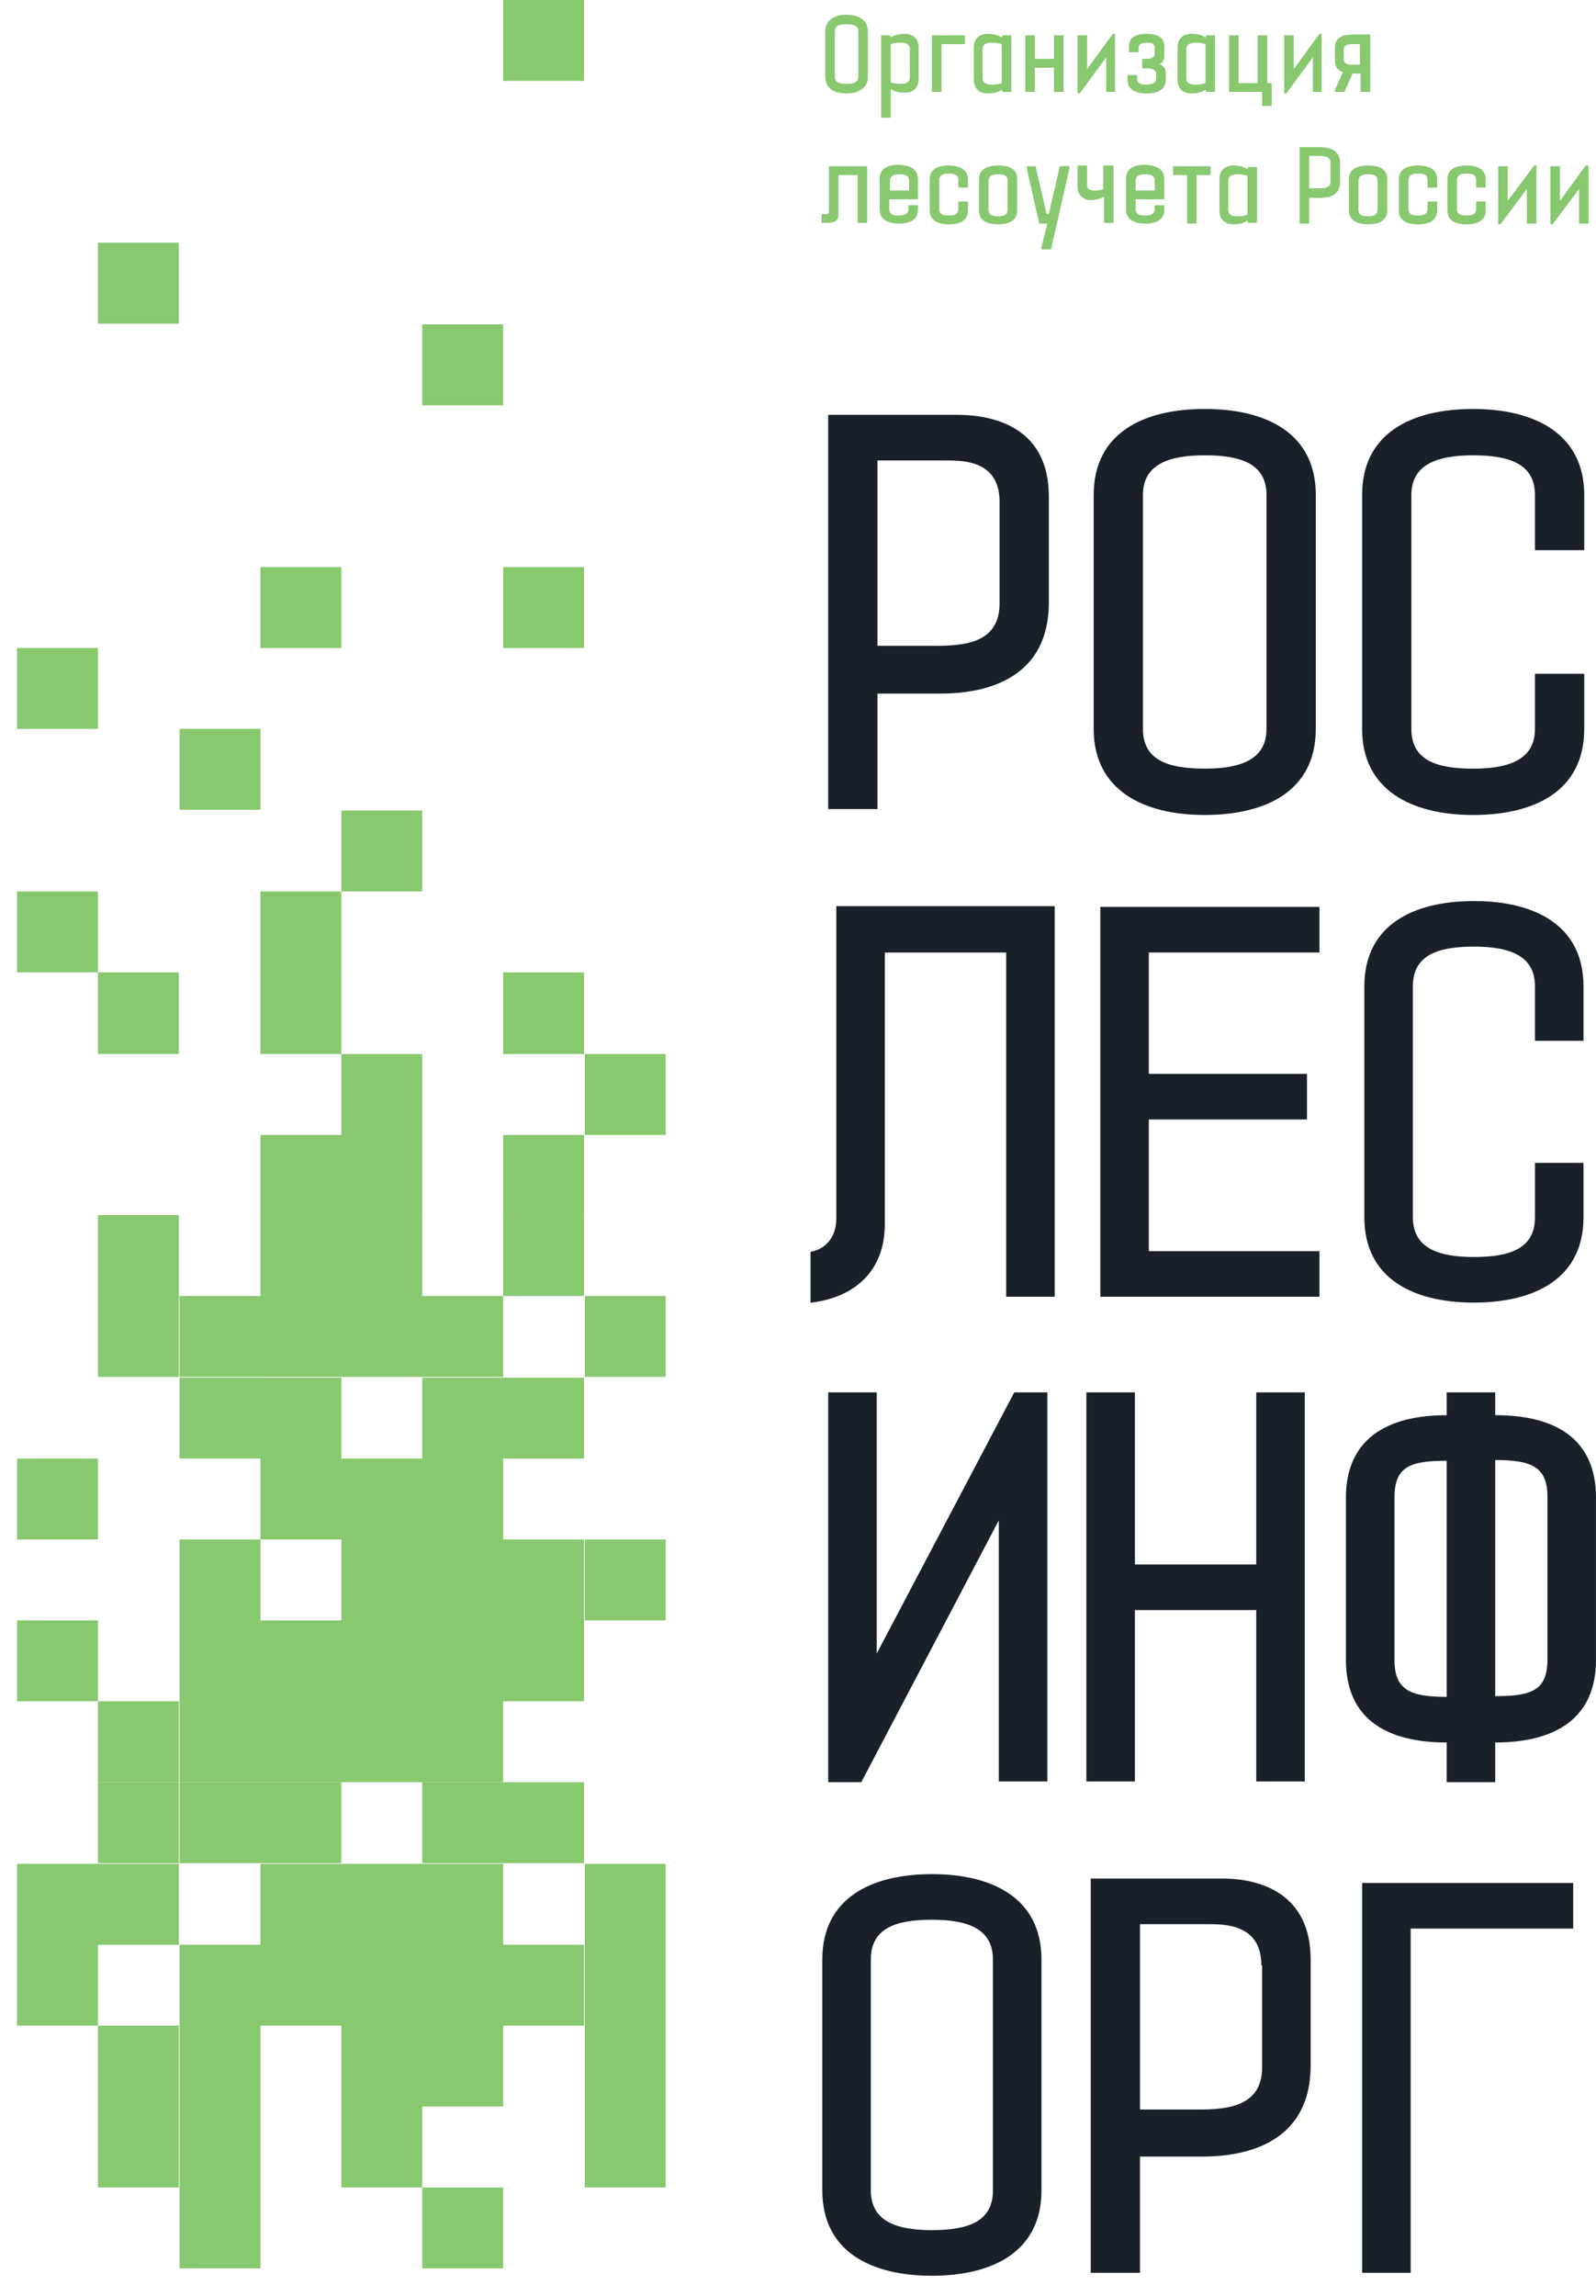
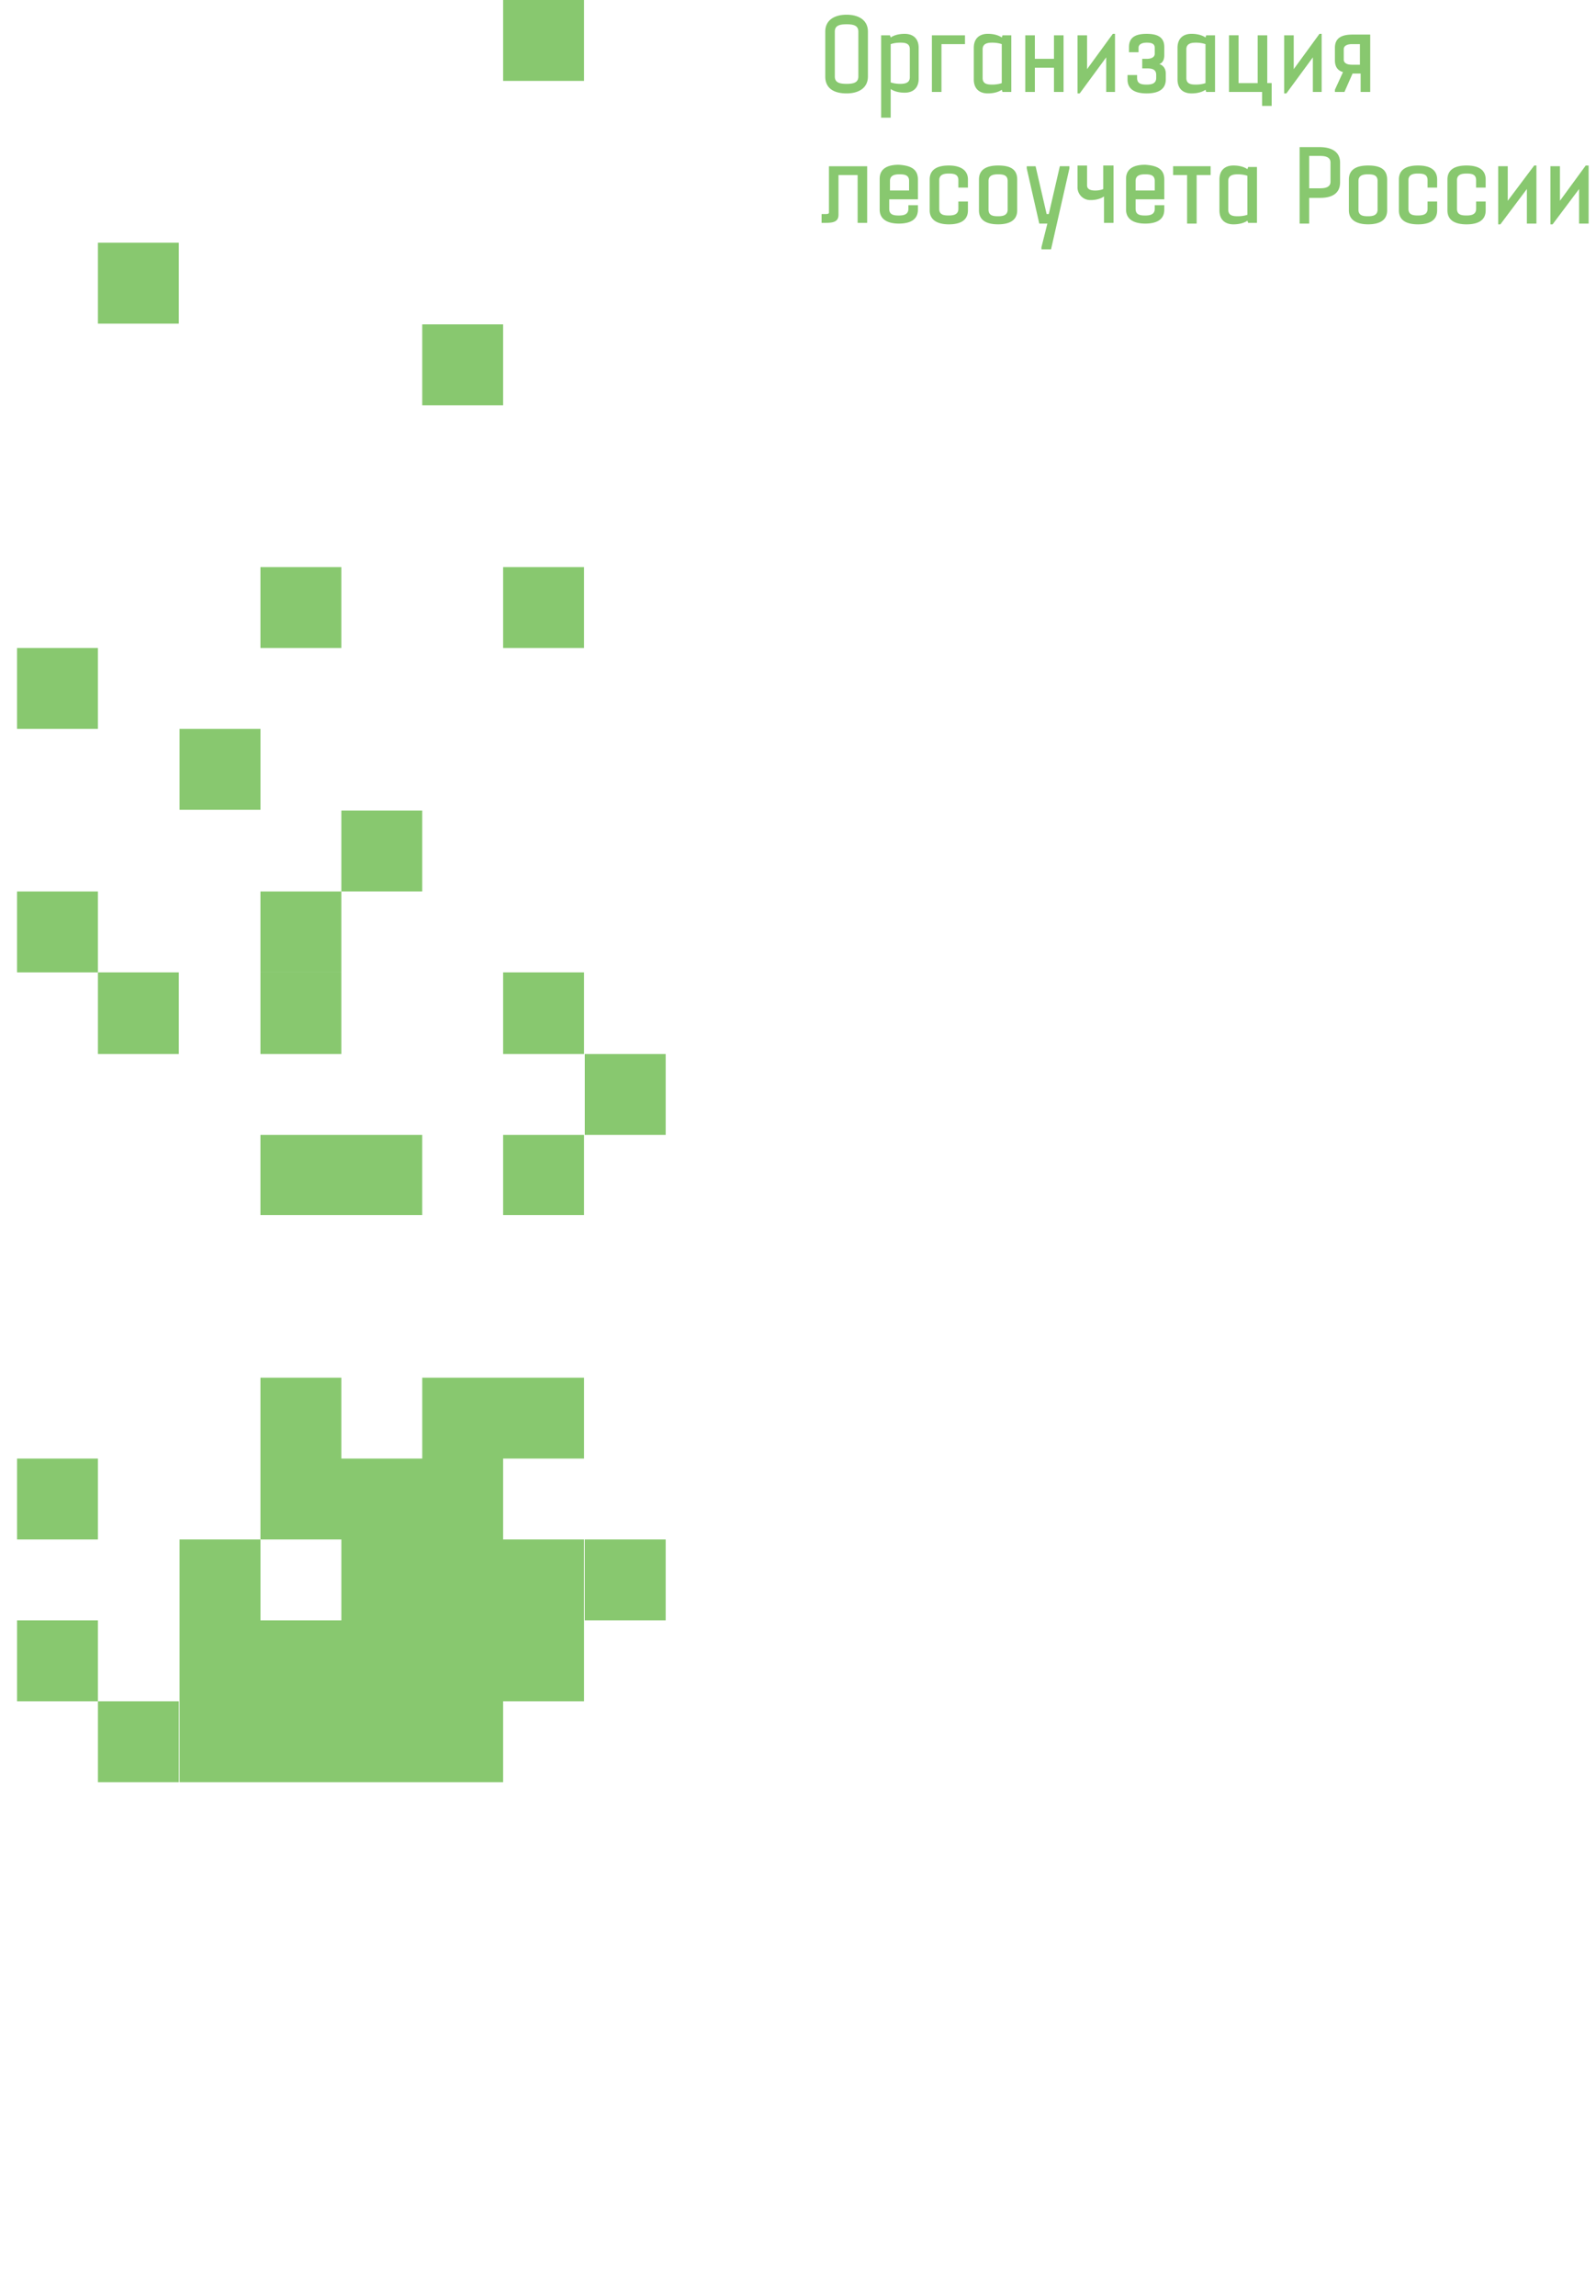
<svg xmlns="http://www.w3.org/2000/svg" width="73" height="105" fill="none">
  <path d="M39.698 1.446v2.052c0 .538-.438.774-.976.774s-.975-.202-.975-.774V1.446c0-.538.437-.773.975-.773s.976.235.976.773zm-.438 0c0-.269-.201-.336-.538-.336-.336 0-.538.067-.538.336v2.052c0 .27.202.337.538.337.337 0 .538-.068.538-.337V1.446zm1.043 3.936V1.615h.404l.033.1s.202-.167.64-.167c.37 0 .639.201.639.639V3.6c0 .437-.27.639-.64.639-.437 0-.639-.169-.639-.169v1.312h-.437zm.438-1.614s.168.067.437.067c.202 0 .437-.034.437-.303V2.254c0-.27-.202-.303-.437-.303-.27 0-.438.068-.438.068v1.749zm1.883.437v-2.59h1.514v.403h-1.076v2.187h-.438zm3.633-2.59v2.59h-.404l-.033-.1s-.202.167-.64.167c-.37 0-.639-.202-.639-.639V2.187c0-.438.27-.64.64-.64.437 0 .639.169.639.169l.033-.101h.404zm-.437.404s-.168-.068-.438-.068c-.201 0-.437.034-.437.303v1.312c0 .269.202.303.438.303.269 0 .437-.068.437-.068V2.02zm2.826-.404v2.59h-.438v-1.11h-.874v1.11h-.438v-2.59h.438V2.69h.874V1.615h.438zM51 1.548v2.657h-.403V2.624l-1.211 1.648h-.101V1.615h.437v1.547l1.177-1.614H51zm1.447 1.143c.202 0 .37-.067.37-.235v-.27c0-.201-.168-.235-.37-.235-.202 0-.37.068-.37.236v.202h-.438v-.236c0-.47.337-.605.808-.605.47 0 .807.134.807.605v.37c0 .37-.235.404-.235.404s.303.067.303.437v.27c0 .47-.37.638-.875.638s-.875-.168-.875-.639v-.202h.438v.135c0 .269.201.303.437.303.202 0 .437-.034.437-.303V3.43c0-.269-.202-.302-.437-.302h-.202V2.69h.202zm3.128-1.076v2.59h-.404l-.033-.1s-.202.167-.64.167c-.37 0-.639-.202-.639-.639V2.187c0-.438.27-.64.64-.64.437 0 .639.169.639.169l.033-.101h.404zm-.437.404s-.169-.068-.438-.068c-.202 0-.437.034-.437.303v1.312c0 .269.202.303.437.303.27 0 .438-.068.438-.068V2.02zm3.027 1.782v1.043h-.437v-.64h-1.514v-2.59h.438v2.187h.874V1.615h.438V3.8h.201zm2.287-2.253v2.657h-.403V2.624l-1.211 1.648h-.101V1.615h.437v1.547l1.178-1.614h.1zm2.221.067v2.59h-.438v-.841h-.37l-.37.84h-.437v-.1l.37-.807c-.235-.068-.37-.236-.37-.539v-.571c0-.471.337-.606.807-.606h.808v.034zm-.841 1.345h.37v-.942h-.37c-.202 0-.37.068-.37.236v.47c0 .169.168.236.37.236zM39.664 7.602v2.59h-.437V8.006h-.875v1.816c0 .337-.269.37-.605.37h-.168V9.79h.168c.067 0 .168 0 .168-.067v-2.12h1.75zm2.321.606v.908h-1.312v.437c0 .27.202.303.437.303.202 0 .438-.034.438-.303v-.168h.437v.202c0 .47-.37.639-.875.639-.47 0-.874-.168-.874-.64V8.175c0-.47.37-.64.874-.64.505.035.875.17.875.674zm-.404.504v-.437c0-.27-.202-.303-.437-.303-.202 0-.437.034-.437.303v.437h.874zm2.692.538v.37c0 .472-.37.64-.875.64-.47 0-.875-.168-.875-.64V8.209c0-.471.37-.64.875-.64.471 0 .875.169.875.64v.37h-.438V8.24c0-.269-.202-.302-.437-.302-.202 0-.437.033-.437.302v1.312c0 .27.202.303.437.303.202 0 .437-.034.437-.303v-.336h.438v.034zm2.253-1.042V9.62c0 .47-.37.639-.874.639-.505 0-.875-.168-.875-.64v-1.41c0-.471.37-.64.875-.64s.874.135.874.64zm-.437.067c0-.27-.202-.303-.437-.303-.202 0-.437.034-.437.303v1.312c0 .269.201.303.437.303.202 0 .437-.034.437-.303V8.275zm2.825-.673v.101l-.84 3.7h-.438v-.1l.27-1.077h-.37l-.573-2.523v-.1h.404l.505 2.186h.1l.505-2.187h.437zm2.019 0v2.59h-.437v-1.21s-.202.168-.606.168a.583.583 0 01-.605-.606V7.57h.437v.908c0 .202.202.235.37.235.236 0 .37-.067.37-.067V7.569h.47v.033zm2.321.606v.908h-1.312v.437c0 .27.202.303.438.303.201 0 .437-.034.437-.303v-.168h.437v.202c0 .47-.37.639-.874.639-.472 0-.875-.168-.875-.64V8.175c0-.47.37-.64.874-.64.505.035.875.17.875.674zm-.437.504v-.437c0-.27-.202-.303-.438-.303-.201 0-.437.034-.437.303v.437h.875zm2.556-.706h-.639v2.22h-.437v-2.22h-.64v-.404h1.716v.404zm2.119-.404v2.59h-.403l-.034-.1s-.202.168-.639.168c-.37 0-.64-.202-.64-.64V8.209c0-.438.27-.64.64-.64.437 0 .64.169.64.169l.033-.101h.403v-.034zm-.437.438s-.168-.068-.437-.068c-.202 0-.438.034-.438.303v1.312c0 .269.202.303.438.303.269 0 .437-.068.437-.068V8.04zm4.239-.606v.908c0 .505-.37.707-.909.707h-.504v1.177h-.438V6.728h.909c.538 0 .942.202.942.706zm-.438 0c0-.235-.202-.303-.47-.303h-.505v1.48h.504c.27 0 .471-.067.471-.302v-.875zm2.591.774V9.62c0 .47-.37.639-.875.639-.471 0-.875-.168-.875-.64v-1.41c0-.471.37-.64.875-.64.504 0 .874.135.874.64zm-.438.067c0-.27-.202-.303-.437-.303-.202 0-.437.034-.437.303v1.312c0 .269.201.303.437.303.202 0 .437-.034.437-.303V8.275zm2.725.975v.37c0 .472-.37.64-.875.64s-.875-.168-.875-.64V8.209c0-.471.37-.64.875-.64s.875.169.875.64v.37h-.438V8.24c0-.269-.202-.302-.437-.302-.202 0-.437.033-.437.302v1.312c0 .27.202.303.437.303.202 0 .437-.034.437-.303v-.336h.438v.034zm2.22 0v.37c0 .472-.37.64-.875.64-.504 0-.874-.168-.874-.64V8.209c0-.471.37-.64.874-.64.505 0 .875.169.875.64v.37h-.438V8.24c0-.269-.201-.302-.437-.302-.202 0-.437.033-.437.302v1.312c0 .27.202.303.437.303.202 0 .438-.034.438-.303v-.336h.437v.034zm2.321-1.681v2.657h-.437V8.645l-1.211 1.615h-.101V7.602h.437v1.581l1.211-1.614h.101zm2.388 0v2.657h-.437V8.645l-1.211 1.615h-.1V7.602h.436v1.581L72.53 7.57h.134z" fill="#88C86F" />
-   <path d="M47.973 22.706v4.844c0 3.8-3.398 4.17-4.945 4.17h-2.893v5.282h-2.254v-18.03h5.887c1.951 0 4.205.74 4.205 3.734zm-2.254.235c0-1.95-1.783-1.883-2.556-1.883h-3.028v8.476h2.792c1.682 0 2.792-.403 2.792-1.95V22.94zm14.229 66.672v4.844c0 3.8-3.398 4.17-4.945 4.17h-2.86v5.316H49.89v-18.03h5.887c1.95-.034 4.171.74 4.171 3.7zm-2.254.269c0-1.951-1.783-1.884-2.556-1.884h-2.994v8.477h2.792c1.682 0 2.792-.404 2.792-1.951v-4.642h-.034zm2.489-67.243v10.697c0 2.825-2.254 3.935-5.08 3.935-2.825 0-5.079-1.144-5.079-3.935V22.639c0-2.826 2.254-3.936 5.08-3.936 2.825 0 5.08 1.11 5.08 3.936zm-2.254 0c0-1.413-1.143-1.817-2.825-1.817-1.682 0-2.826.437-2.826 1.817v10.697c0 1.412 1.11 1.816 2.826 1.816 1.682 0 2.825-.437 2.825-1.816V22.639zm12.279 2.522V22.64c0-1.413-1.144-1.817-2.826-1.817-1.682 0-2.826.437-2.826 1.817v10.697c0 1.412 1.11 1.816 2.826 1.816 1.682 0 2.826-.437 2.826-1.816v-2.523h2.254v2.523c0 2.825-2.254 3.935-5.08 3.935s-5.08-1.144-5.08-3.935V22.639c0-2.826 2.255-3.936 5.08-3.936 2.826 0 5.08 1.144 5.08 3.936v2.522h-2.254zM48.242 41.476v17.828h-2.22V43.563h-5.55v12.412c0 2.288-1.548 3.398-3.398 3.6v-2.321c.673-.135 1.178-.64 1.178-1.548V41.443h9.99v.033zm4.305 2.085v5.55h7.233v2.086h-7.233v6.021h7.804v2.086H50.327V41.476h10.024v2.085h-7.804zm17.661 4.037v-2.49c0-1.378-1.11-1.816-2.792-1.816-1.682 0-2.792.404-2.792 1.817V55.67c0 1.38 1.11 1.817 2.792 1.817 1.682 0 2.792-.404 2.792-1.817v-2.489h2.22v2.49c0 2.791-2.22 3.901-5.012 3.901-2.792 0-5.012-1.11-5.012-3.902V45.11c0-2.792 2.22-3.902 5.012-3.902 2.792 0 5.012 1.11 5.012 3.902v2.49h-2.22zM59.679 63.677v17.795h-2.22v-7.838h-5.55v7.838h-2.22V63.677h2.22v7.871h5.55v-7.871h2.22zm8.712 0v1.043c2.792 0 4.608 1.11 4.608 3.767v7.434c0 2.658-1.85 3.768-4.608 3.768v1.816h-2.22V79.69c-2.792 0-4.609-1.11-4.609-3.768v-7.434c0-2.657 1.85-3.767 4.609-3.767v-1.043h2.22zm-2.22 3.128c-1.682 0-2.388.27-2.388 1.682v7.434c0 1.38.74 1.682 2.388 1.682V66.805zm2.22 10.765c1.682 0 2.388-.27 2.388-1.682v-7.434c0-1.38-.74-1.682-2.388-1.682V77.57zM47.636 89.612v10.563c0 2.792-2.22 3.902-5.012 3.902-2.792 0-5.012-1.11-5.012-3.902V89.612c0-2.791 2.22-3.902 5.012-3.902 2.792 0 5.012 1.11 5.012 3.903zm-2.22 0c0-1.379-1.11-1.816-2.792-1.816-1.681 0-2.792.404-2.792 1.816v10.563c0 1.379 1.11 1.816 2.792 1.816 1.682 0 2.792-.403 2.792-1.816V89.612zm16.887 14.33V86.114h9.654V88.2h-7.434v15.742h-2.22zM46.392 63.677l-6.29 11.942V63.677h-2.22v17.828h1.513l6.29-11.975v11.942h2.22V63.677h-1.513z" fill="#1A202A" />
-   <path d="M8.179 96.34h-3.7v3.7h3.7v-3.7zm14.834-3.7h-3.7v3.7h3.7v-3.7zm0 7.4h-3.7v3.7h3.7v-3.7zm-14.834-7.4h-3.7v3.7h3.7v-3.7zm22.268-3.7h-3.7v3.7h3.7v-3.7zm0 3.7h-3.7v3.7h3.7v-3.7zm0 3.7h-3.7v3.7h3.7v-3.7zm0-11.1h-3.7v3.7h3.7v-3.7zm-3.734 3.7h-3.7v3.7h3.7v-3.7zm-3.7 0h-3.7v3.7h3.7v-3.7zm-11.1 0h-3.7v3.7h3.7v-3.7zm0 3.7h-3.7v3.7h3.7v-3.7zm0 3.7h-3.7v3.7h3.7v-3.7zm0 3.7h-3.7v3.7h3.7v-3.7zm-7.434-11.1h-3.7v3.7h3.7v-3.7zm18.534-3.7h-3.7v3.7h3.7v-3.7zm-14.834 0h-3.7v3.7h3.7v-3.7zm-3.7 0h-3.7v3.7h3.7v-3.7zm22.234-3.734h-3.7v3.7h3.7v-3.7zm-3.7 0h-3.7v3.7h3.7v-3.7zm-11.1 0h-3.7v3.7h3.7v-3.7zm3.7 0h-3.7v3.7h3.7v-3.7zm0 3.734h-3.7v3.7h3.7v-3.7zm3.7 0h-3.7v3.7h3.7v-3.7zm0 3.7h-3.7v3.7h3.7v-3.7zm0 3.7h-3.7v3.7h3.7v-3.7zm0 3.7h-3.7v3.7h3.7v-3.7zm-3.7-7.4h-3.7v3.7h3.7v-3.7zm-7.434-7.434h-3.7v3.7h3.7v-3.7zM19.313 59.27h-3.7v3.7h3.7v-3.7zm3.7 0h-3.7v3.7h3.7v-3.7zm7.434 0h-3.7v3.7h3.7v-3.7zm-14.834 0h-3.7v3.7h3.7v-3.7zm-3.7 0h-3.7v3.7h3.7v-3.7zm0 3.735h-3.7v3.7h3.7v-3.7zM8.179 59.27h-3.7v3.7h3.7v-3.7zm18.534-3.7h-3.7v3.7h3.7v-3.7zm-7.4 0h-3.7v3.7h3.7v-3.7zm-3.7 0h-3.7v3.7h3.7v-3.7zm-7.434 0h-3.7v3.7h3.7v-3.7z" fill="#88C86F" />
-   <path d="M26.713 51.904h-3.7v3.667h3.7v-3.667zm-7.4 0h-3.7v3.667h3.7v-3.667zm-3.7 0h-3.7v3.667h3.7v-3.667zm3.7-3.7h-3.7v3.7h3.7v-3.7zm7.4-3.734h-3.7v3.733h3.7V44.47zm-11.1 0h-3.7v3.733h3.7V44.47zm-7.434 0h-3.7v3.733h3.7V44.47z" fill="#88C86F" />
+   <path d="M26.713 51.904h-3.7v3.667h3.7v-3.667zm-7.4 0h-3.7v3.667h3.7v-3.667zm-3.7 0h-3.7v3.667h3.7v-3.667zm3.7-3.7h-3.7v3.7v-3.7zm7.4-3.734h-3.7v3.733h3.7V44.47zm-11.1 0h-3.7v3.733h3.7V44.47zm-7.434 0h-3.7v3.733h3.7V44.47z" fill="#88C86F" />
  <path d="M15.613 40.77h-3.7v3.7h3.7v-3.7zm-11.134 0h-3.7v3.7h3.7v-3.7zm14.834-3.701h-3.7v3.7h3.7v-3.7zm-7.4-3.734h-3.7v3.7h3.7v-3.7zm-7.434-3.7h-3.7v3.7h3.7v-3.7zm3.7-18.535h-3.7v3.7h3.7v-3.7zm18.534 14.835h-3.7v3.7h3.7v-3.7zm0-25.935h-3.7v3.7h3.7V0zm-11.1 25.935h-3.7v3.7h3.7v-3.7zm7.4-11.1h-3.7v3.7h3.7v-3.7zm0 62.97h-3.7v3.7h3.7v-3.7zm-3.7 0h-3.7v3.7h3.7v-3.7zm-3.7 0h-3.7v3.7h3.7v-3.7zm-3.7 0h-3.7v3.7h3.7v-3.7zm-3.734 0h-3.7v3.7h3.7v-3.7zm18.534-3.7h-3.7v3.7h3.7v-3.7zm-3.7 0h-3.7v3.7h3.7v-3.7zm-3.7 0h-3.7v3.7h3.7v-3.7zm-3.7 0h-3.7v3.7h3.7v-3.7zm-3.7 0h-3.7v3.7h3.7v-3.7zm-7.434 0h-3.7v3.7h3.7v-3.7zm25.968-3.7h-3.7v3.7h3.7v-3.7zm-3.734 0h-3.7v3.7h3.7v-3.7zm-7.4 0h-3.7v3.7h3.7v-3.7zm-7.4 0h-3.7v3.7h3.7v-3.7zm18.534-22.201h-3.7v3.7h3.7v-3.7zm-7.434 18.501h-3.7v3.7h3.7v-3.7zm0 3.7h-3.7v3.7h3.7v-3.7zm-3.7-3.7h-3.7v3.7h3.7v-3.7zm-3.7 0h-3.7v3.7h3.7v-3.7zm-11.134 0h-3.7v3.7h3.7v-3.7zm22.234-3.7h-3.7v3.7h3.7v-3.7zm-3.7 0h-3.7v3.7h3.7v-3.7zm-7.4 0h-3.7v3.7h3.7v-3.7z" fill="#88C86F" />
</svg>